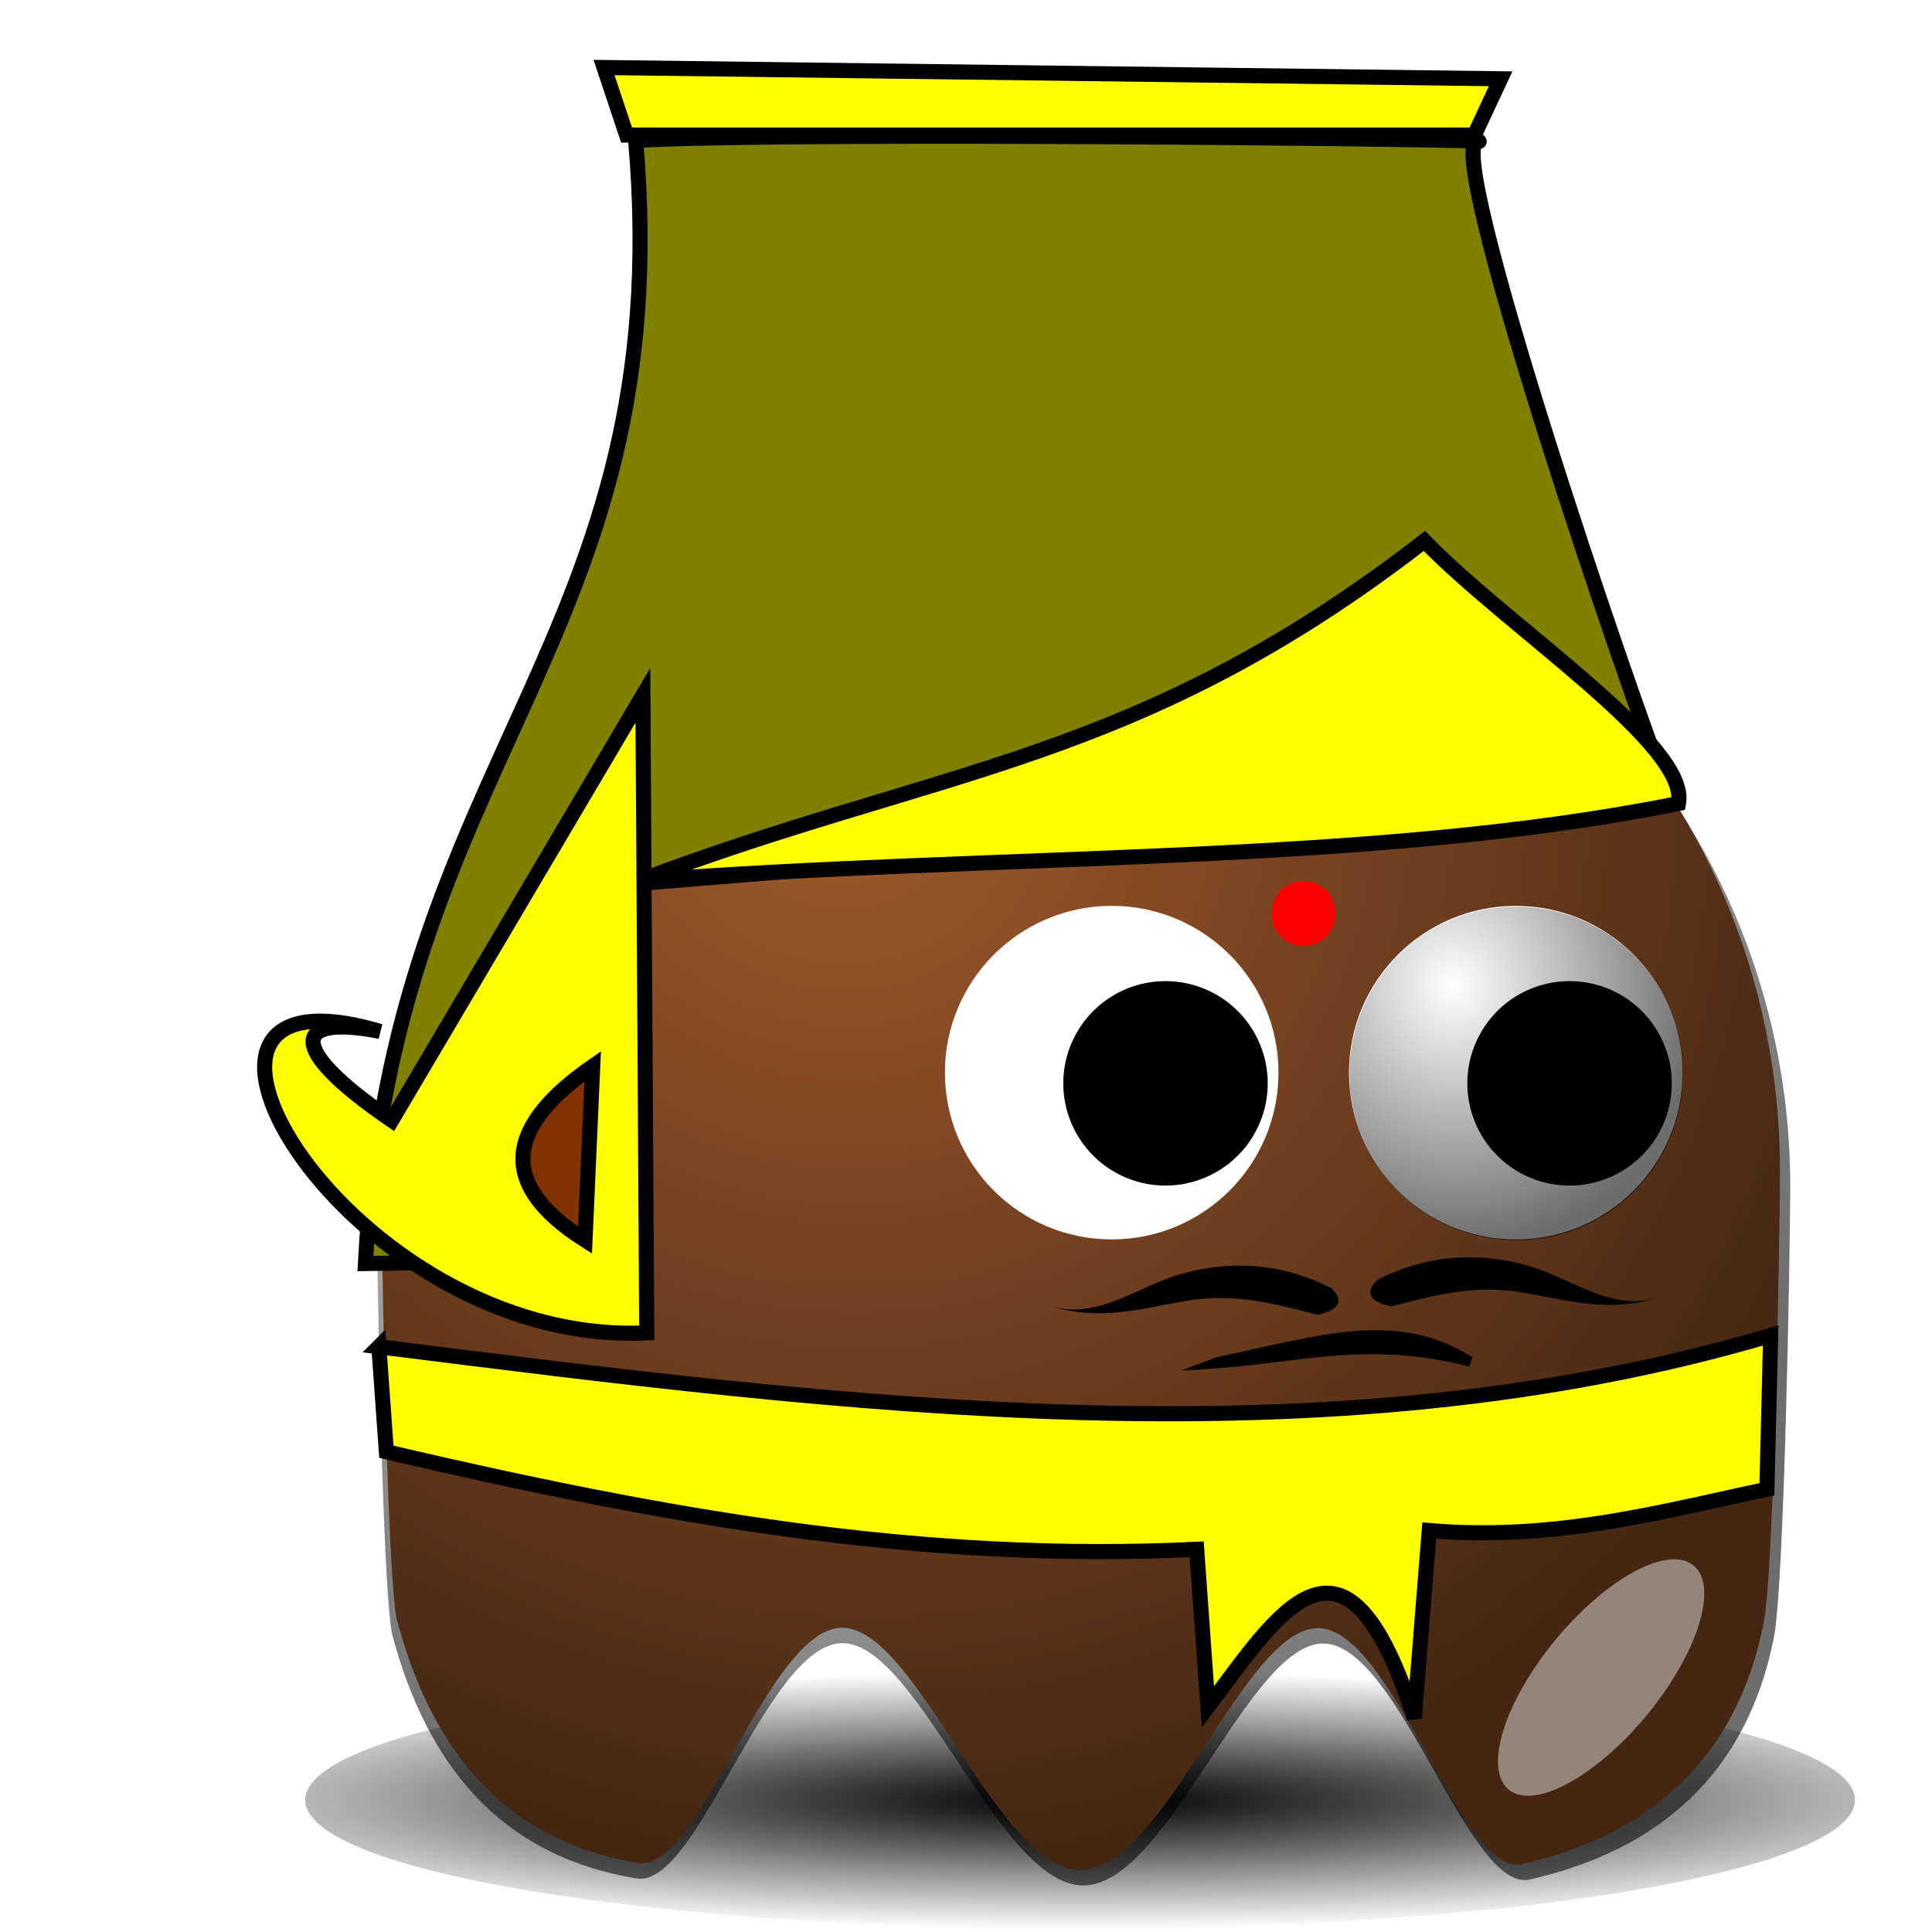
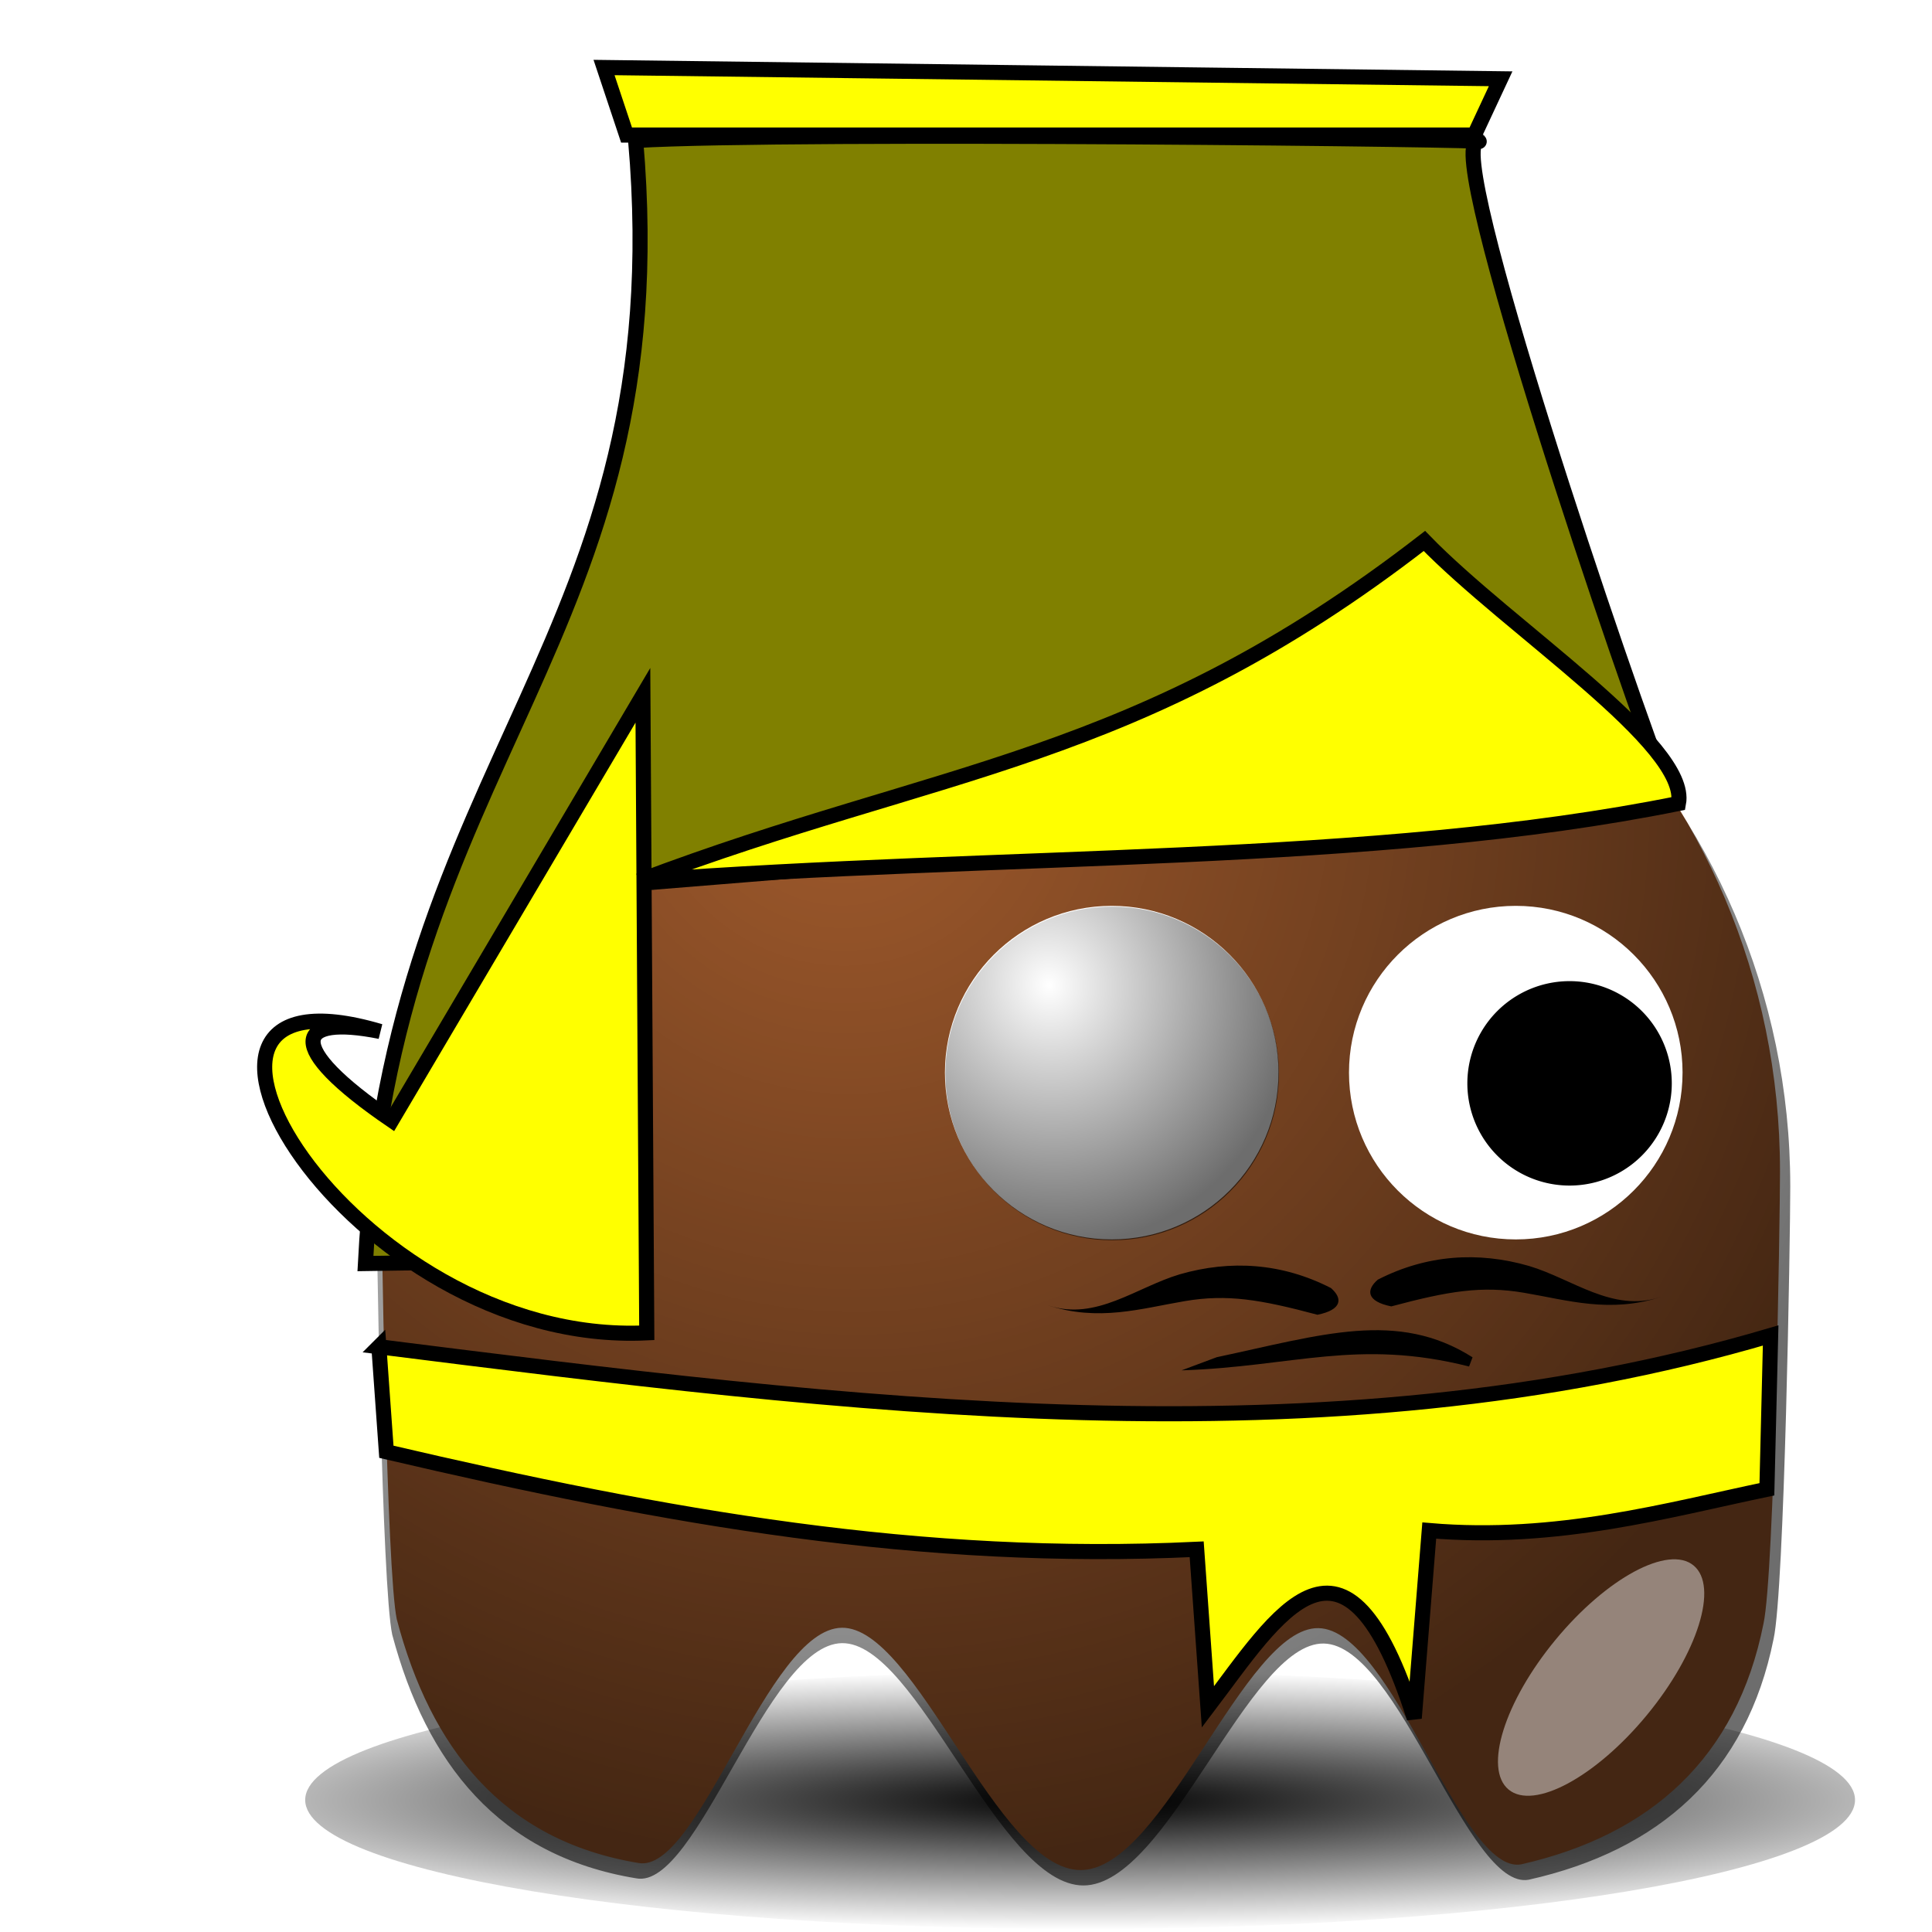
<svg xmlns="http://www.w3.org/2000/svg" xmlns:xlink="http://www.w3.org/1999/xlink" viewBox="0 0 128 128" version="1.0">
  <defs>
    <radialGradient id="c" gradientUnits="userSpaceOnUse" cy="506.35" cx="210.89" gradientTransform="matrix(1.403 0 0 .206 -89.845 403.11)" r="68">
      <stop offset="0" />
      <stop offset="1" stop-opacity="0" />
    </radialGradient>
    <radialGradient id="e" xlink:href="#a" gradientUnits="userSpaceOnUse" cy="409.86" cx="233.5" gradientTransform="matrix(.387 1.516 -1.423 .363 726.51 -93.107)" r="15.5" />
    <radialGradient id="d" xlink:href="#a" gradientUnits="userSpaceOnUse" cy="497.96" cx="216.99" gradientTransform="matrix(.516 1.007 -.975 .489 662.46 -399.52)" r="65" />
    <filter id="f" height="1.682" width="1.696" y="-.341" x="-.348">
      <feGaussianBlur stdDeviation="5.465" />
    </filter>
    <filter id="g" height="1.907" width="2.039" y="-.453" x="-.52">
      <feGaussianBlur stdDeviation="4.151" />
    </filter>
    <filter id="b" height="1.68" width="1.14" y="-.34" x="-.07">
      <feGaussianBlur stdDeviation="3.968" />
    </filter>
    <linearGradient id="a">
      <stop offset="0" stop-opacity="0" />
      <stop offset="1" stop-opacity=".572" />
    </linearGradient>
  </defs>
  <path transform="matrix(.755 0 0 .611 -83.97 -190.745)" d="M274 507.36c0 7.728-30.464 14-68 14s-68-6.272-68-14 30.464-14 68-14 68 6.272 68 14z" filter="url(#b)" fill="url(#c)" />
  <path d="M117.93 77.559c0 3.452-.378 26.777-1.095 30.015-1.764 8.882-7.474 13.995-16.047 15.942-3.985.743-8.518-15.558-13.437-15.648-4.92-.09-10.225 16.028-15.757 16.028-5.558 0-10.887-16.128-15.826-16.053-4.94.075-9.487 16.353-13.48 15.582-9.042-1.5-13.77-7.686-16-16.143-.675-3.148-1.031-26.374-1.031-29.722 0-25.578 20.759-46.336 46.336-46.336 25.578 0 46.336 20.759 46.336 46.336z" fill="#a05a2c" />
  <path d="M352.03 90.314c0 3.452-.382 26.777-1.107 30.015-1.783 8.882-7.554 13.995-16.22 15.942-4.027.743-8.608-15.558-13.58-15.648-4.972-.09-10.335 16.028-15.926 16.028-5.617 0-11.004-16.128-15.996-16.053-4.992.075-9.589 16.353-13.625 15.582-9.139-1.5-13.917-7.686-16.17-16.143-.683-3.148-1.043-26.374-1.043-29.722 0-25.578 20.981-46.336 46.833-46.336s46.833 20.759 46.833 46.336z" fill="url(#d)" transform="translate(-233.42 -11.735)" />
  <path d="M111.473 71.065c0 6.102-4.947 11.05-11.05 11.05s-11.049-4.948-11.049-11.05 4.947-11.05 11.05-11.05 11.05 4.947 11.05 11.05z" fill="#fff" />
-   <path d="M255 417.86c0 8.56-6.94 15.5-15.5 15.5s-15.5-6.94-15.5-15.5 6.94-15.5 15.5-15.5 15.5 6.94 15.5 15.5z" transform="translate(-70.309 -226.815) scale(.713)" fill="url(#e)" />
  <path d="M110.76 71.775a6.772 6.772 0 11-13.544 0 6.772 6.772 0 0113.544 0z" />
  <path d="M84.703 71.065c0 6.102-4.947 11.05-11.05 11.05s-11.049-4.948-11.049-11.05 4.947-11.05 11.05-11.05 11.05 4.947 11.05 11.05z" fill="#fff" />
  <path d="M255 417.86c0 8.56-6.94 15.5-15.5 15.5s-15.5-6.94-15.5-15.5 6.94-15.5 15.5-15.5 15.5 6.94 15.5 15.5z" transform="translate(-97.079 -226.815) scale(.713)" fill="url(#e)" />
-   <path d="M83.99 71.775a6.772 6.772 0 11-13.544 0 6.772 6.772 0 0113.544 0z" />
  <path d="M180.01 413.25c-10.026 10.27-20.406 16.414-23.171 13.715-2.765-2.7 3.128-13.225 13.153-23.494 10.026-10.27 20.406-16.414 23.171-13.715 2.765 2.7-3.128 13.225-13.153 23.494z" transform="translate(-77.47 -242.415) scale(.713)" filter="url(#f)" fill-opacity=".627" fill="#fff" />
  <path transform="rotate(39.533 487.708 127.618) scale(.713)" d="M262 501.86c0 7.452-2.464 13.5-5.5 13.5s-5.5-6.048-5.5-13.5 2.464-13.5 5.5-13.5 5.5 6.048 5.5 13.5z" filter="url(#g)" fill-opacity=".434" fill="#fff" />
  <path d="M24.21 83.712l18.131-.27-1.024-24.833 69.376-5.632c-2.937-7.42-15.164-43.498-12.794-43.596 2.97-.122-45.333-.688-55.784-.073 2.864 33.164-16.188 40.844-17.905 74.404z" fill-rule="evenodd" stroke="#000" fill="olive" />
  <path d="M42.85 88.305l-.256-42.24-16.64 28.16c-7.293-4.981-6.35-7.005-.768-5.888C7.638 63.148 23.14 89.251 42.85 88.305z" fill-rule="evenodd" stroke="#000" fill="#ff0" />
  <path d="M42.34 58.353C62.306 50.787 75.31 50.6 94.37 35.84c5.634 5.804 17.57 13.5 16.834 17.393-20.225 4.076-44.616 3.292-68.864 5.12z" fill-rule="evenodd" stroke="#000" fill="#ff0" />
  <path d="M97.56 89.925c-4.983-3.156-9.973-1.491-16.947-.007l-2.333.872c7.396-.24 11.653-2.122 19.05-.256l.23-.61z" fill-rule="evenodd" />
-   <path d="M39.27 70.641c-5.535 3.84-6.57 7.68-.512 11.52l.512-11.52z" fill-rule="evenodd" stroke="#000" fill="#803300" />
  <path d="M25.1 89.225c30.901 3.886 62.57 7.99 92.21-.746l-.249 10.19c-6.489 1.352-13.893 3.46-22.369 2.734l-.994 12.427c-4.611-14.43-9.031-6.859-13.67-.745l-.745-10.44c-18.227.866-34.962-2.08-53.685-6.461l-.497-6.96zM41.51 8.947l-1.491-4.474 59.402.746-1.74 3.728H41.51z" stroke="#000" fill="#ff0" />
-   <path d="M88.48 60.52a2.113 2.113 0 11-4.225 0 2.113 2.113 0 114.225 0z" fill="red" />
  <path d="M78.16 84.427c-2.869.855-5.546 3.096-8.666 2.072l-.093-.027c3.386 1.11 6.177.224 9.097-.27 2.807-.476 5.002-.107 8.786.904 1.64-.33 1.685-1.086.892-1.772-3.234-1.656-6.644-1.88-10.016-.907zM101.3 83.873c2.869.855 5.546 3.096 8.666 2.072l.093-.027c-3.386 1.11-6.177.224-9.097-.27-2.807-.476-5.002-.107-8.786.904-1.64-.33-1.685-1.086-.892-1.772 3.234-1.656 6.644-1.88 10.016-.907z" fill-rule="evenodd" />
</svg>